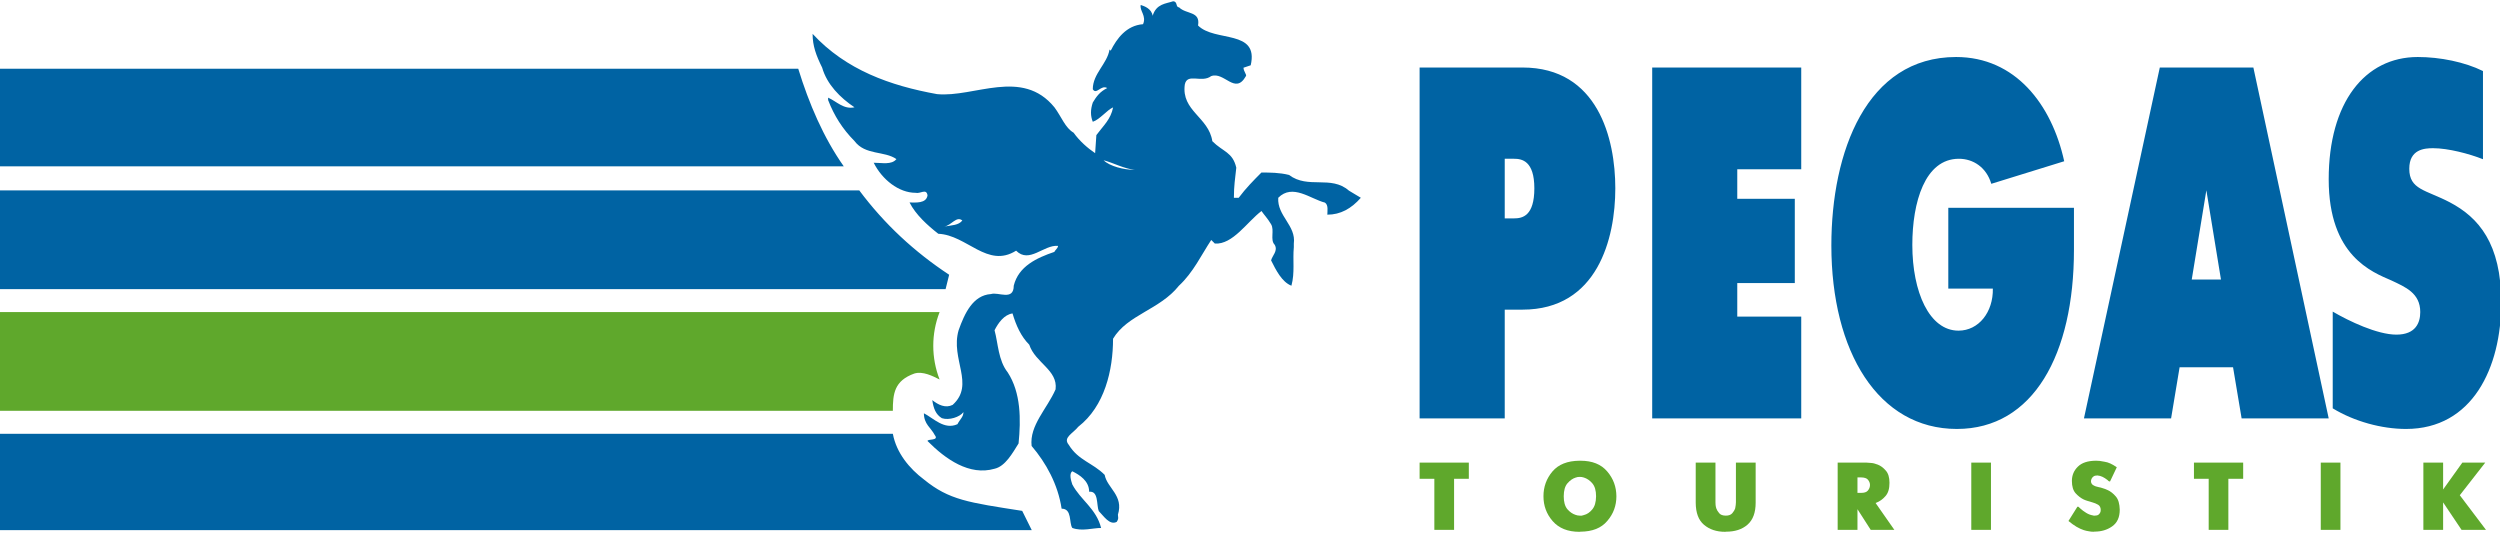
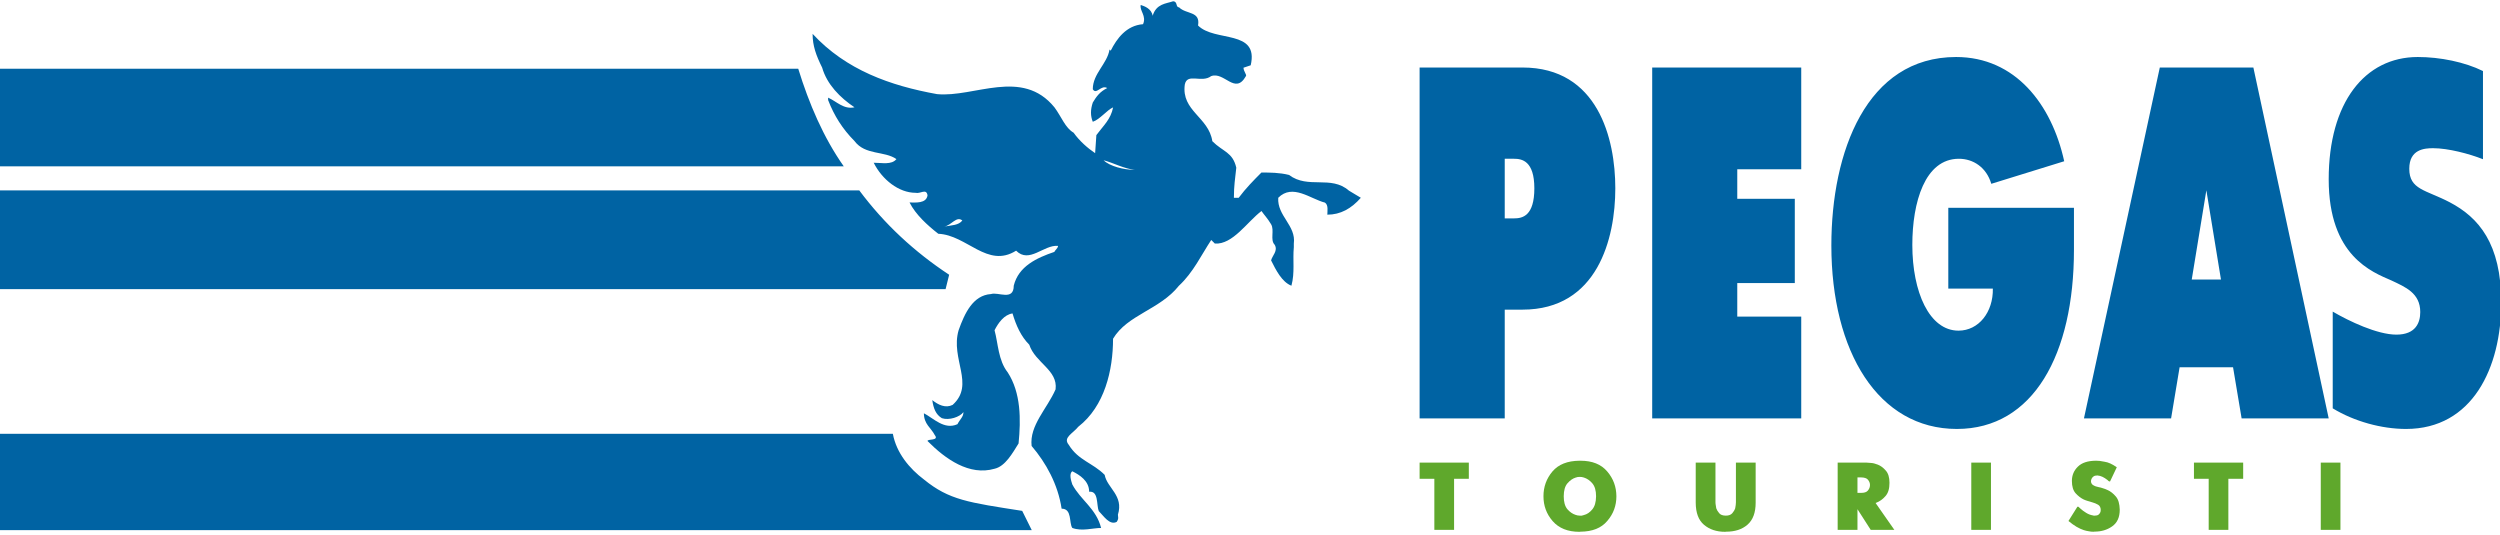
<svg xmlns="http://www.w3.org/2000/svg" width="215" height="46" viewBox="0 0 215 46" fill="none">
  <g clip-path="url(#clip0)">
-     <path fill-rule="evenodd" clip-rule="evenodd" d="M208.41 45.568H210.024H210.108V43.206L211.694 45.568H213.71H213.794L211.543 42.589L213.732 39.784H211.845H211.761L210.108 42.096V39.784H208.494H208.41V45.568Z" fill="#5FA82C" />
    <path fill-rule="evenodd" clip-rule="evenodd" d="M199.586 45.568H201.2H201.278V39.784H199.67H199.586V45.568Z" fill="#5FA82C" />
    <path fill-rule="evenodd" clip-rule="evenodd" d="M189.947 45.568H191.561H191.639V41.176H192.913V39.784H188.758H188.68V41.176H189.947V45.568Z" fill="#5FA82C" />
    <path fill-rule="evenodd" clip-rule="evenodd" d="M182.042 40.188C182.036 40.171 182.025 40.171 182.019 40.171C182.002 40.154 182.002 40.154 182.002 40.154C181.634 39.908 181.316 39.756 180.997 39.711C180.673 39.638 180.444 39.622 180.294 39.622H180.21C179.551 39.633 179.048 39.79 178.702 40.127C178.356 40.463 178.183 40.873 178.183 41.361C178.183 41.832 178.289 42.185 178.507 42.426C178.724 42.662 178.959 42.842 179.205 42.959C179.311 43.01 179.411 43.038 179.506 43.072C179.618 43.111 179.713 43.139 179.797 43.156C179.813 43.173 179.83 43.173 179.841 43.173C179.869 43.184 179.875 43.184 179.886 43.184C180.109 43.245 180.288 43.318 180.439 43.408C180.584 43.498 180.662 43.649 180.662 43.857C180.651 43.891 180.651 43.93 180.651 43.964C180.645 44.008 180.64 44.042 180.617 44.076C180.584 44.149 180.539 44.21 180.472 44.261C180.389 44.323 180.277 44.345 180.132 44.345C180.098 44.345 180.081 44.345 180.065 44.345C180.031 44.328 180.02 44.328 179.998 44.328C179.791 44.294 179.601 44.222 179.417 44.109C179.221 43.992 179.054 43.863 178.909 43.733C178.875 43.7 178.847 43.677 178.825 43.655C178.791 43.627 178.763 43.599 178.741 43.577H178.657L177.887 44.805C178.144 45.013 178.367 45.181 178.574 45.299C178.803 45.433 179.004 45.523 179.205 45.59C179.35 45.635 179.489 45.669 179.618 45.686C179.769 45.719 179.908 45.731 180.053 45.731L180.132 45.719C180.707 45.719 181.209 45.574 181.634 45.276C182.081 44.968 182.298 44.491 182.298 43.829C182.282 43.324 182.181 42.959 181.969 42.707C181.746 42.443 181.505 42.253 181.243 42.14C181.098 42.073 180.975 42.023 180.846 41.989C180.712 41.938 180.595 41.916 180.511 41.899C180.461 41.882 180.422 41.871 180.377 41.865C180.327 41.849 180.277 41.843 180.227 41.826C180.12 41.787 180.031 41.742 179.947 41.675C179.869 41.591 179.825 41.501 179.825 41.389C179.836 41.355 179.836 41.321 179.836 41.288C179.847 41.237 179.858 41.203 179.875 41.175C179.914 41.091 179.964 41.035 180.037 40.979C180.12 40.917 180.227 40.889 180.377 40.889C180.539 40.906 180.679 40.94 180.813 41.007C180.964 41.08 181.092 41.164 181.221 41.265C181.254 41.288 181.282 41.31 181.299 41.338C181.338 41.372 181.36 41.389 181.383 41.4H181.466L182.042 40.188Z" fill="#5FA82C" />
    <path fill-rule="evenodd" clip-rule="evenodd" d="M169.531 45.568H171.14H171.223V39.784H169.609H169.531V45.568Z" fill="#5FA82C" />
    <path fill-rule="evenodd" clip-rule="evenodd" d="M158.045 45.568H159.659H159.742V43.79L160.882 45.568H162.83H162.914L161.3 43.257C161.317 43.246 161.323 43.246 161.328 43.246C161.345 43.234 161.351 43.234 161.362 43.234C161.658 43.117 161.915 42.937 162.138 42.679C162.389 42.404 162.495 42.023 162.495 41.523C162.495 41.052 162.389 40.704 162.177 40.469C161.965 40.222 161.736 40.054 161.49 39.958C161.267 39.869 161.066 39.818 160.882 39.812C160.686 39.79 160.563 39.784 160.513 39.784H158.123H158.039V45.568H158.045ZM159.742 42.387V41.058H160.061C160.329 41.063 160.519 41.12 160.625 41.237C160.736 41.361 160.798 41.495 160.815 41.636C160.815 41.658 160.815 41.669 160.815 41.686C160.815 41.703 160.815 41.709 160.815 41.72C160.815 41.737 160.815 41.742 160.815 41.748C160.815 41.77 160.815 41.776 160.815 41.782C160.798 41.939 160.736 42.073 160.63 42.197C160.519 42.326 160.329 42.387 160.061 42.387H159.742Z" fill="#5FA82C" />
-     <path fill-rule="evenodd" clip-rule="evenodd" d="M145.91 39.784H145.832V43.234C145.838 44.109 146.072 44.732 146.541 45.13C147.016 45.534 147.619 45.736 148.362 45.736L148.446 45.725C149.205 45.725 149.814 45.529 150.277 45.13C150.752 44.721 150.986 44.087 150.986 43.234V39.784H149.373H149.289V43.201C149.278 43.268 149.278 43.341 149.272 43.431C149.266 43.52 149.25 43.61 149.227 43.711C149.177 43.863 149.088 44.009 148.976 44.138C148.853 44.278 148.669 44.345 148.412 44.345C148.15 44.34 147.965 44.272 147.854 44.138C147.731 43.997 147.647 43.857 147.597 43.711C147.569 43.605 147.546 43.509 147.541 43.431C147.53 43.33 147.53 43.257 147.53 43.201V39.784H145.91Z" fill="#5FA82C" />
+     <path fill-rule="evenodd" clip-rule="evenodd" d="M145.91 39.784H145.832V43.234C145.838 44.109 146.072 44.732 146.541 45.13C147.016 45.534 147.619 45.736 148.362 45.736L148.446 45.725C149.205 45.725 149.814 45.529 150.277 45.13C150.752 44.721 150.986 44.087 150.986 43.234V39.784H149.373H149.289V43.201C149.278 43.268 149.278 43.341 149.272 43.431C149.266 43.52 149.25 43.61 149.227 43.711C149.177 43.863 149.088 44.009 148.976 44.138C148.853 44.278 148.669 44.345 148.412 44.345C148.15 44.34 147.965 44.272 147.854 44.138C147.731 43.997 147.647 43.857 147.597 43.711C147.53 43.33 147.53 43.257 147.53 43.201V39.784H145.91Z" fill="#5FA82C" />
    <path fill-rule="evenodd" clip-rule="evenodd" d="M135.832 45.736L135.916 45.725C136.949 45.719 137.714 45.411 138.222 44.805C138.753 44.194 139.01 43.487 139.01 42.679C139.004 41.865 138.747 41.159 138.222 40.547C137.697 39.925 136.932 39.622 135.916 39.622H135.832C134.805 39.633 134.028 39.936 133.509 40.547C132.995 41.159 132.738 41.865 132.738 42.679C132.738 43.498 133.001 44.205 133.526 44.811C134.062 45.428 134.832 45.736 135.832 45.736ZM135.866 44.345C135.799 44.339 135.743 44.339 135.676 44.328C135.609 44.311 135.553 44.294 135.497 44.278C135.24 44.194 135.006 44.036 134.793 43.79C134.581 43.537 134.481 43.161 134.481 42.679C134.486 42.18 134.587 41.821 134.793 41.574C135.017 41.316 135.246 41.153 135.497 41.075C135.564 41.052 135.614 41.035 135.681 41.024C135.754 41.013 135.81 41.013 135.871 41.013C135.938 41.024 135.988 41.024 136.033 41.024C136.106 41.047 136.156 41.052 136.217 41.069C136.48 41.153 136.72 41.31 136.932 41.557C137.156 41.815 137.262 42.185 137.262 42.684C137.256 43.195 137.144 43.565 136.932 43.812C136.72 44.07 136.485 44.227 136.217 44.294C136.15 44.317 136.095 44.334 136.033 44.345C135.972 44.345 135.916 44.345 135.866 44.345Z" fill="#5FA82C" />
    <path fill-rule="evenodd" clip-rule="evenodd" d="M123.354 45.568H124.967H125.051V41.176H126.319V39.784H122.17H122.086V41.176H123.354V45.568Z" fill="#5FA82C" />
-     <path fill-rule="evenodd" clip-rule="evenodd" d="M80.806 26.837C80.08 28.7 80.08 30.775 80.806 32.638C80.186 32.324 79.36 31.908 78.639 32.122C76.891 32.744 76.785 33.883 76.785 35.33H-0.922V26.837H80.806Z" fill="#5FA82C" />
    <path fill-rule="evenodd" clip-rule="evenodd" d="M97.587 14.608C96.66 14.608 95.426 14.299 94.912 13.783C95.733 13.996 96.66 14.507 97.587 14.608ZM82.761 18.961C82.454 19.376 81.828 19.376 81.214 19.483C81.834 19.376 82.247 18.551 82.761 18.961ZM101.396 0.628C101.089 0.628 101.295 0.112 100.882 0.112C100.268 0.32 99.441 0.32 99.129 1.357C99.028 0.735 98.408 0.527 98.101 0.426C97.995 0.942 98.615 1.357 98.302 2.081C96.861 2.188 96.04 3.326 95.521 4.359L95.421 4.258C95.214 5.503 93.98 6.328 93.98 7.674C94.287 8.19 94.7 7.259 95.219 7.573C94.594 7.882 94.287 8.302 93.98 8.818C93.773 9.441 93.773 9.957 93.98 10.473C94.594 10.271 95.219 9.441 95.728 9.234C95.521 10.271 94.907 10.787 94.287 11.618L94.181 13.172C93.561 12.756 92.846 12.139 92.327 11.41C91.606 10.995 91.299 10.064 90.685 9.234C87.904 5.817 83.788 8.403 80.588 8.095C76.573 7.371 72.759 6.025 69.883 2.911C69.883 3.949 70.19 4.774 70.704 5.812C71.117 7.259 72.251 8.403 73.485 9.228C72.558 9.435 71.938 8.712 71.218 8.398V8.605C71.737 9.952 72.457 11.09 73.485 12.128C74.412 13.368 76.059 12.958 77.092 13.682C76.679 14.198 75.853 13.996 75.138 13.996C75.858 15.444 77.299 16.582 78.74 16.582C79.153 16.689 79.667 16.173 79.767 16.796C79.667 17.519 78.74 17.413 78.221 17.413C78.74 18.45 79.767 19.382 80.694 20.105C83.163 20.212 84.916 23.112 87.385 21.558C88.518 22.697 89.752 21.037 90.992 21.143C90.992 21.351 90.685 21.558 90.685 21.659C89.144 22.181 87.597 22.904 87.183 24.565C87.183 25.911 85.843 25.081 85.223 25.289C83.676 25.39 82.956 26.949 82.442 28.396C81.716 30.882 83.877 33.058 81.928 34.82C81.309 35.128 80.694 34.82 80.175 34.41C80.281 35.134 80.482 35.65 81.001 35.964C81.621 36.172 82.548 35.863 82.856 35.442C82.856 35.863 82.548 36.065 82.342 36.48C81.208 36.996 80.281 35.964 79.455 35.543C79.455 36.48 80.069 36.789 80.387 37.411C80.8 37.927 79.767 37.725 79.767 37.927C81.314 39.487 83.369 40.94 85.531 40.312C86.457 40.104 87.077 38.965 87.597 38.135C87.803 36.065 87.803 33.782 86.664 32.026C85.843 30.988 85.843 29.541 85.531 28.402C85.843 27.779 86.357 27.056 87.077 26.955C87.385 27.987 87.798 28.924 88.518 29.647C89.032 31.207 90.992 31.824 90.78 33.484C90.059 35.139 88.518 36.592 88.719 38.354C89.959 39.801 90.987 41.663 91.299 43.745C92.221 43.745 91.919 44.984 92.221 45.405C93.053 45.714 93.974 45.405 94.695 45.405C94.281 43.745 92.947 43.021 92.221 41.669C92.12 41.361 91.913 40.738 92.221 40.53C92.841 40.839 93.667 41.355 93.667 42.292C94.493 42.191 94.287 43.431 94.493 43.952C94.907 44.362 95.421 45.198 96.035 44.883C96.241 44.575 96.141 44.468 96.141 44.261C96.655 42.606 95.214 41.983 95.002 40.839C93.974 39.801 92.734 39.599 91.913 38.253C91.4 37.63 92.221 37.322 92.734 36.699C95.002 34.937 95.722 31.83 95.722 29.131C96.956 27.061 99.737 26.646 101.385 24.576C102.619 23.437 103.339 21.884 104.166 20.638L104.478 20.947C106.02 21.048 107.254 19.079 108.488 18.147C108.695 18.456 109.007 18.77 109.314 19.286C109.622 19.802 109.208 20.633 109.622 21.048C109.929 21.569 109.415 21.979 109.314 22.394C109.728 23.219 110.242 24.256 111.062 24.571C111.37 23.432 111.163 22.394 111.269 21.255V20.947C111.476 19.393 109.823 18.562 109.929 17.009C111.163 15.763 112.71 17.115 113.944 17.424C114.257 17.631 114.151 18.153 114.151 18.462C115.279 18.462 116.211 17.945 117.032 17.009C116.719 16.807 116.312 16.593 116.005 16.392C114.458 15.045 112.503 16.285 110.856 15.045C110.029 14.838 109.208 14.838 108.482 14.838C107.762 15.561 107.148 16.184 106.528 17.009H106.115C106.115 15.971 106.221 15.354 106.321 14.422C106.009 13.071 105.188 13.071 104.261 12.145C103.953 10.069 101.58 9.548 101.893 7.27C102.099 6.238 103.334 7.169 104.16 6.546C105.294 6.131 106.221 8.201 107.148 6.546C107.248 6.445 106.941 6.131 106.941 5.823L107.561 5.615C108.281 2.502 104.473 3.646 103.032 2.193C103.25 0.937 102.016 1.251 101.396 0.628ZM72.564 14.305H-0.922V5.913H68.649C69.576 8.914 70.81 11.814 72.564 14.305ZM81.627 23.628C78.639 21.659 76.065 19.275 73.898 16.375H-0.922V24.868H81.32L81.627 23.628ZM88.73 45.59H-0.922V37.305H76.785C77.092 38.96 78.221 40.306 79.46 41.237C81.627 43.004 83.274 43.212 87.909 43.935L88.73 45.59Z" fill="#0063A3" />
    <path fill-rule="evenodd" clip-rule="evenodd" d="M122.092 35.981H129.407V26.629H130.937C137.387 26.629 138.917 20.509 138.917 16.195C138.917 11.926 137.421 5.806 130.937 5.806H122.086V35.981H122.092ZM129.407 13.654H130.211C130.87 13.654 131.954 13.822 131.954 16.195C131.954 18.563 130.943 18.781 130.211 18.781H129.407V13.654ZM142.089 35.981H154.906V27.23H149.405V24.346H154.353V17.098H149.405V14.557H154.906V5.806H142.089V35.981ZM167.554 17.878V24.817H171.385C171.424 26.843 170.168 28.436 168.431 28.436C165.924 28.436 164.46 25.115 164.46 21.064C164.46 17.396 165.538 13.654 168.465 13.654C169.688 13.654 170.832 14.383 171.251 15.808L177.522 13.867C176.445 8.959 173.306 4.903 168.224 4.903C160.523 4.903 157.497 13.054 157.497 21.109C157.497 30.248 161.534 36.89 168.291 36.89C174.875 36.89 178.36 30.461 178.36 21.491V17.873H167.554V17.878ZM179.22 35.981H186.714L187.446 31.583H192.042L192.779 35.981H200.268L193.79 5.806H185.743L179.22 35.981ZM188.49 24.038L189.747 16.364L191.003 24.038H188.49ZM213.536 6.109V13.693C212.352 13.222 210.538 12.745 209.248 12.745C208.516 12.745 207.198 12.829 207.198 14.512C207.198 16.319 208.622 16.319 210.677 17.396C213.151 18.692 215.106 20.936 215.106 26.018C215.106 31.622 212.632 36.89 206.919 36.89C204.83 36.89 202.462 36.245 200.614 35.117V26.798C202.01 27.617 204.445 28.778 206.087 28.778C207.756 28.778 208.142 27.746 208.142 26.837C208.142 25.199 206.852 24.683 205.668 24.122C203.998 23.393 200.268 22.013 200.268 15.421C200.268 8.818 203.373 4.903 207.93 4.903C209.845 4.903 211.973 5.335 213.536 6.109Z" fill="#0063A3" />
  </g>
  <defs>
    <clipPath id="clip0">
      <rect width="215" height="46" fill="white" />
    </clipPath>
  </defs>
</svg>